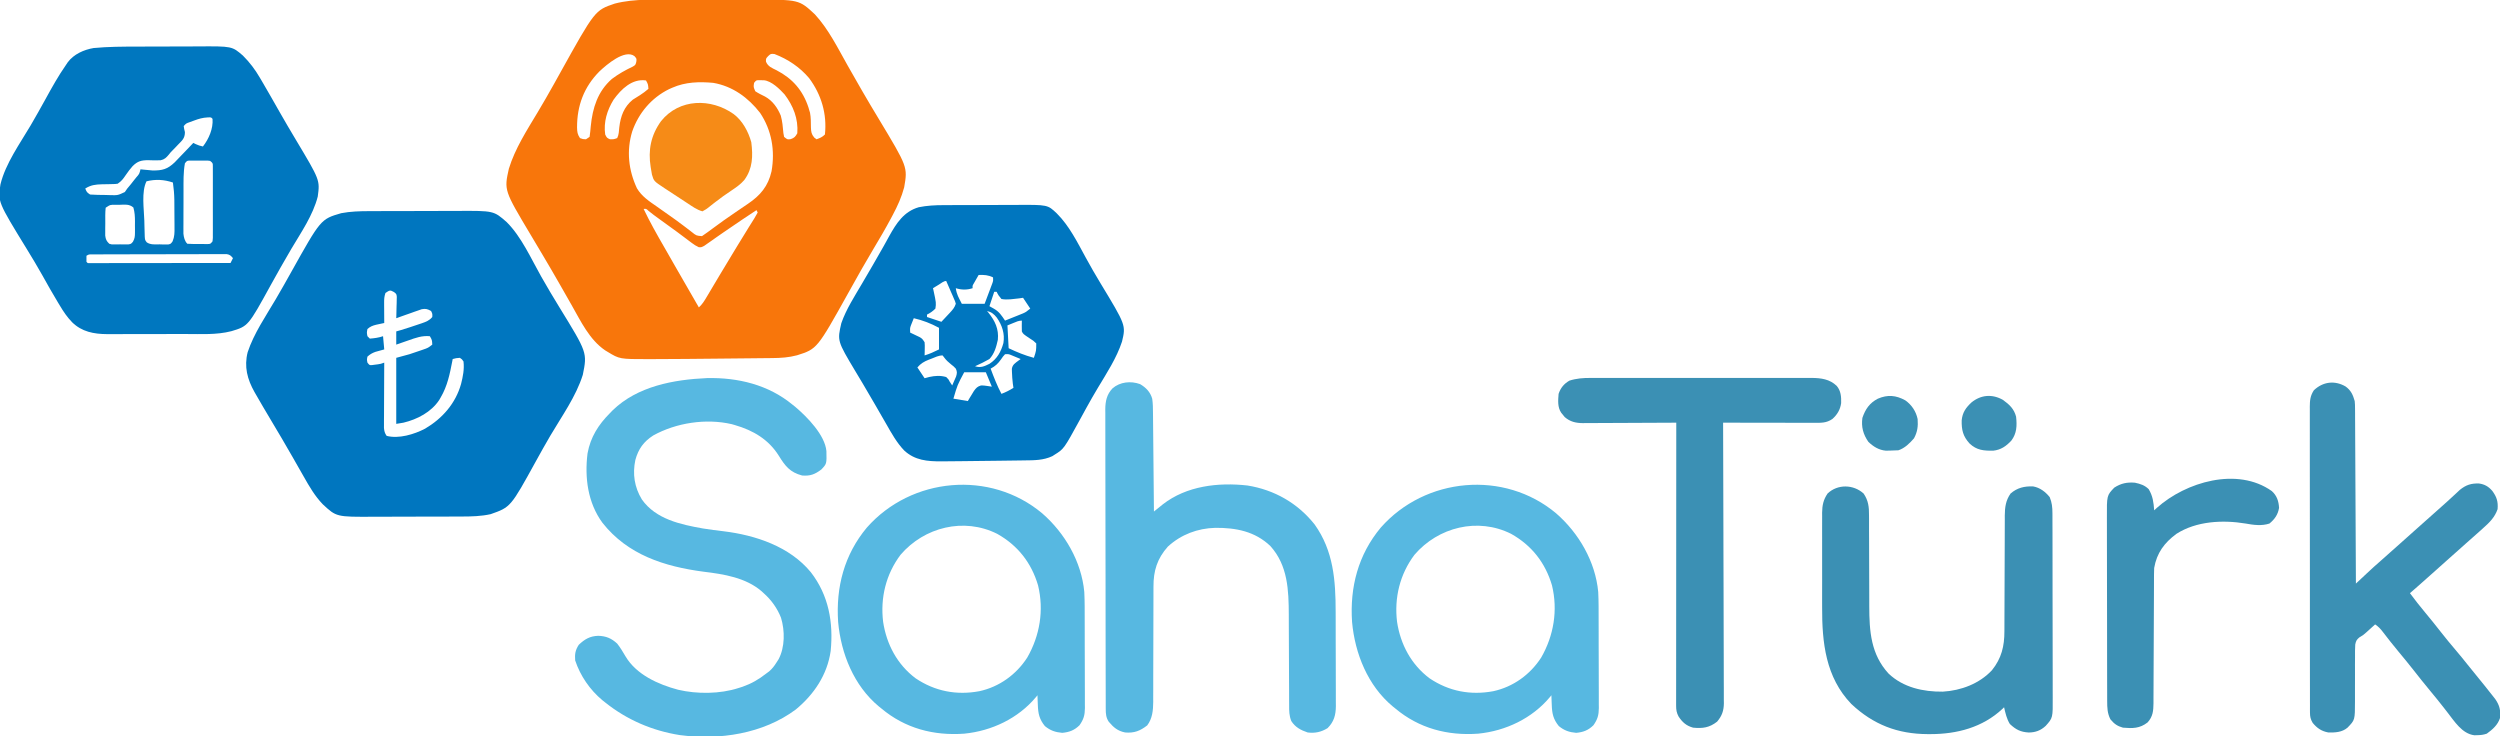
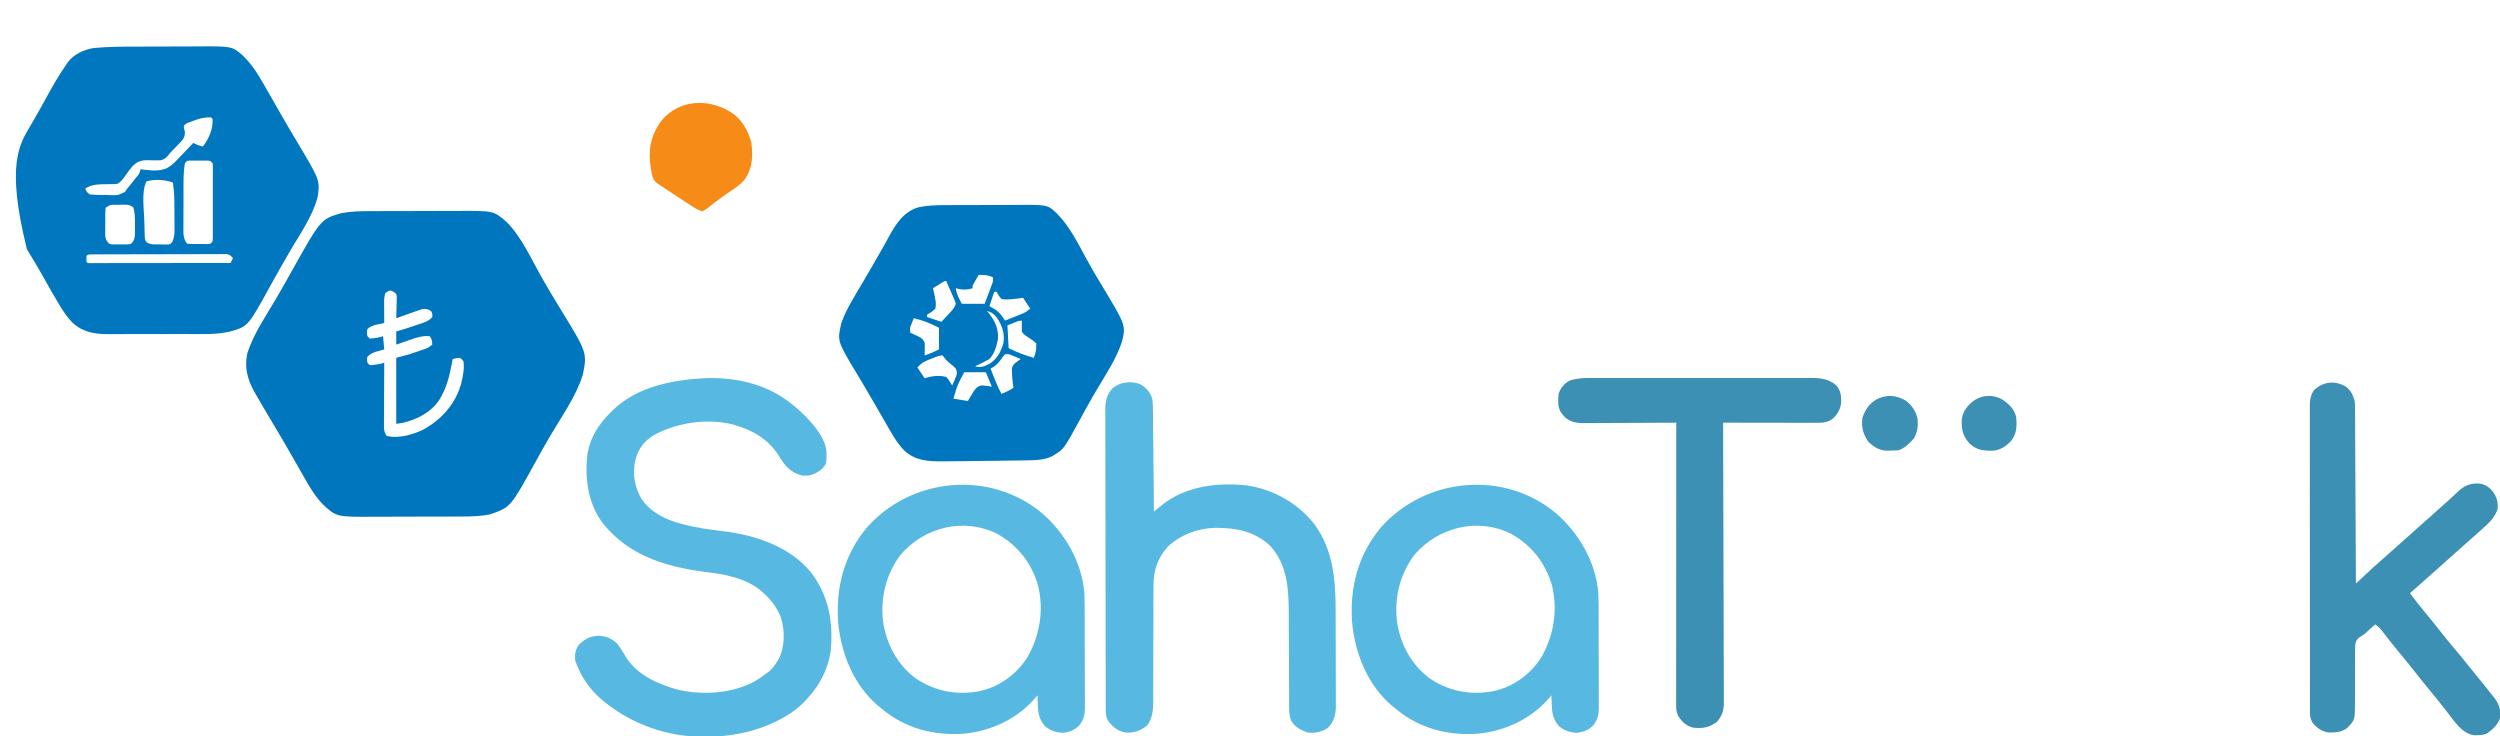
<svg xmlns="http://www.w3.org/2000/svg" version="1.1" width="2082" height="613">
-   <path d="M0 0 C2.411 -0.003 4.822 -0.007 7.232 -0.01 C12.255 -0.016 17.277 -0.018 22.3 -0.017 C28.707 -0.017 35.114 -0.031 41.521 -0.048 C46.488 -0.059 51.456 -0.061 56.423 -0.061 C58.785 -0.062 61.146 -0.066 63.508 -0.074 C101.14 -0.187 101.14 -0.187 114.359 12.105 C125.776 24.52 133.396 40.104 141.636 54.69 C145.16 60.929 148.72 67.147 152.297 73.355 C152.908 74.416 153.519 75.477 154.148 76.57 C158.532 84.153 163.02 91.669 167.547 99.168 C191.661 139.229 191.661 139.229 188.734 156.168 C186.571 164.291 183.257 171.657 179.297 179.043 C178.776 180.028 178.255 181.012 177.719 182.027 C173.05 190.764 168.04 199.285 162.949 207.781 C159.835 212.979 156.799 218.218 153.797 223.48 C153.312 224.331 152.826 225.181 152.326 226.056 C149.005 231.894 145.733 237.758 142.469 243.627 C116.234 290.751 116.234 290.751 99.547 296.043 C92.777 297.865 86.033 298.322 79.062 298.373 C78.222 298.383 77.381 298.393 76.516 298.403 C73.743 298.435 70.971 298.46 68.199 298.484 C66.241 298.505 64.282 298.526 62.324 298.547 C58.208 298.591 54.091 298.632 49.975 298.671 C44.792 298.719 39.61 298.773 34.427 298.829 C16.08 299.025 -2.268 299.204 -20.617 299.242 C-22.376 299.249 -22.376 299.249 -24.17 299.256 C-48.229 299.259 -48.229 299.259 -58.266 293.168 C-59.256 292.57 -59.256 292.57 -60.266 291.961 C-73.434 283.037 -80.613 267.592 -88.266 254.168 C-89.201 252.531 -89.201 252.531 -90.154 250.861 C-92.808 246.214 -95.46 241.566 -98.107 236.915 C-102.788 228.7 -107.559 220.545 -112.391 212.418 C-113.048 211.31 -113.706 210.202 -114.384 209.061 C-116.994 204.665 -119.606 200.27 -122.23 195.882 C-144.479 158.643 -144.479 158.643 -140.5 140.719 C-135.296 123.768 -125.476 108.678 -116.439 93.57 C-111.866 85.918 -107.416 78.206 -103.078 70.418 C-102.509 69.396 -101.94 68.375 -101.354 67.322 C-100.22 65.284 -99.086 63.245 -97.954 61.206 C-68.819 8.776 -68.819 8.776 -52.336 3.172 C-35.547 -1.203 -17.209 0.005 0 0 Z M-65.112 59.688 C-77.984 72.681 -83.741 88.205 -83.698 106.317 C-83.592 110.089 -83.401 111.965 -81.266 115.168 C-78.849 116.085 -78.849 116.085 -76.266 116.168 C-74.781 115.178 -74.781 115.178 -73.266 114.168 C-72.813 111.149 -72.514 108.206 -72.266 105.168 C-70.775 90.059 -66.479 76.234 -54.691 65.914 C-49.243 61.818 -43.55 58.579 -37.383 55.688 C-35.048 54.315 -35.048 54.315 -34.355 51.637 C-34.006 49.024 -34.006 49.024 -35.953 46.855 C-43.985 40.995 -59.128 54.013 -65.112 59.688 Z M75.484 46.855 C73.515 48.999 73.515 48.999 73.645 51.531 C75.339 55.63 78.579 56.742 82.422 58.668 C95.711 65.512 104.423 75.497 109.078 89.828 C109.295 90.6 109.511 91.372 109.734 92.168 C109.924 92.765 110.113 93.362 110.309 93.977 C111.094 98.018 111.02 102.212 111.076 106.324 C111.221 109.938 111.456 111.827 113.777 114.668 C114.423 115.163 115.069 115.658 115.734 116.168 C118.65 115.094 120.512 114.39 122.734 112.168 C124.547 95.072 119.801 79.02 109.551 65.23 C101.814 56.083 91.905 49.449 80.734 45.168 C77.666 44.868 77.666 44.868 75.484 46.855 Z M-53.266 83.168 C-58.65 91.89 -61.745 101.846 -60.266 112.168 C-58.865 114.989 -58.865 114.989 -56.266 116.168 C-53.095 116.182 -53.095 116.182 -50.266 115.168 C-48.813 112.262 -48.841 109.395 -48.516 106.168 C-47.42 96.962 -44.633 89.165 -37.266 83.168 C-35.272 81.852 -33.253 80.598 -31.203 79.371 C-28.723 77.831 -26.495 76.049 -24.266 74.168 C-24.541 70.35 -24.541 70.35 -26.266 67.168 C-37.797 65.46 -46.924 74.362 -53.266 83.168 Z M63.734 69.168 C63.179 72.563 63.179 72.563 64.734 76.168 C67.345 77.901 70.059 79.203 72.871 80.582 C79.178 84.075 83.243 89.874 85.969 96.457 C87.312 101.214 87.707 106.099 88.145 111.008 C88.339 112.051 88.534 113.094 88.734 114.168 C91.481 116.429 91.481 116.429 94.234 116.043 C97.351 114.952 98.096 114.01 99.734 111.168 C100.65 99.038 96.331 88.252 89.098 78.758 C85.017 74.286 78.229 67.571 71.859 67 C71.158 66.994 70.457 66.987 69.734 66.98 C69.033 66.966 68.332 66.952 67.609 66.938 C65.489 67.003 65.489 67.003 63.734 69.168 Z M-4.266 73.168 C-5.673 73.787 -5.673 73.787 -7.109 74.418 C-21.756 81.659 -32.453 94.321 -37.766 109.668 C-42.634 125.714 -40.87 141.855 -33.828 156.98 C-29.818 163.743 -23.6 167.794 -17.266 172.168 C-15.934 173.111 -14.603 174.057 -13.273 175.004 C-11.17 176.501 -9.063 177.991 -6.943 179.465 C-3.016 182.196 0.842 184.988 4.645 187.891 C5.453 188.5 6.262 189.109 7.095 189.737 C8.661 190.92 10.216 192.118 11.759 193.331 C15.636 196.459 15.636 196.459 20.336 196.82 C23.389 194.717 26.411 192.604 29.359 190.355 C35.3 185.907 41.344 181.648 47.484 177.48 C49.098 176.379 50.711 175.278 52.324 174.176 C54.397 172.761 56.47 171.346 58.551 169.944 C68.937 162.933 75.438 155.285 78.267 142.821 C81.294 125.638 78.451 108.699 68.734 94.168 C58.853 81.472 45.891 71.952 29.734 69.168 C18.085 68.102 6.556 68.411 -4.266 73.168 Z M-28.266 174.168 C-23.04 185.116 -17.108 195.592 -11.04 206.09 C-9.124 209.413 -7.221 212.742 -5.32 216.074 C-4.983 216.666 -4.646 217.257 -4.298 217.867 C-3.611 219.072 -2.923 220.277 -2.236 221.482 C4.375 233.071 11.03 244.633 17.734 256.168 C20.635 253.586 22.395 250.624 24.367 247.297 C24.716 246.711 25.065 246.126 25.425 245.522 C26.179 244.256 26.931 242.989 27.682 241.721 C29.282 239.015 30.893 236.316 32.503 233.617 C33.336 232.218 34.17 230.82 35.003 229.421 C38.835 222.987 42.71 216.579 46.601 210.18 C47.665 208.429 48.727 206.678 49.789 204.927 C52.924 199.762 56.073 194.61 59.277 189.488 C59.804 188.642 60.331 187.796 60.873 186.925 C61.834 185.385 62.802 183.848 63.777 182.317 C64.824 180.637 65.789 178.907 66.734 177.168 C66.239 176.178 66.239 176.178 65.734 175.168 C63.667 176.539 61.601 177.911 59.535 179.285 C57.689 180.512 55.842 181.738 53.994 182.963 C48.592 186.556 43.231 190.2 37.914 193.918 C36.221 195.095 34.527 196.271 32.833 197.447 C31.186 198.595 29.549 199.757 27.912 200.92 C26.399 201.969 26.399 201.969 24.855 203.039 C23.963 203.667 23.07 204.296 22.15 204.943 C19.734 206.168 19.734 206.168 17.659 206.032 C15.476 205.052 13.732 203.908 11.82 202.465 C11.068 201.903 10.315 201.34 9.54 200.761 C8.738 200.153 7.936 199.545 7.109 198.918 C5.407 197.644 3.704 196.37 2 195.098 C1.131 194.446 0.261 193.795 -0.635 193.124 C-5.509 189.5 -10.451 185.969 -15.389 182.433 C-18.378 180.285 -21.302 178.138 -24.148 175.801 C-26.084 173.964 -26.084 173.964 -28.266 174.168 Z " fill="#F8760B" transform="translate(564.266,-0.168)" />
  <path d="M0 0 C0.997 -0.005 1.993 -0.01 3.02 -0.015 C6.284 -0.03 9.549 -0.036 12.813 -0.042 C14.498 -0.046 14.498 -0.046 16.217 -0.051 C22.157 -0.065 28.097 -0.075 34.037 -0.079 C40.145 -0.085 46.253 -0.109 52.361 -0.137 C57.085 -0.156 61.808 -0.161 66.532 -0.162 C68.783 -0.165 71.034 -0.173 73.285 -0.187 C103.686 -0.352 103.686 -0.352 114.508 9.161 C126.85 21.503 134.685 39.406 143.202 54.437 C148.111 63.095 153.19 71.631 158.401 80.11 C181.597 117.851 181.597 117.851 177.875 136.298 C172.249 154.306 160.342 170.82 150.842 186.977 C146.669 194.096 142.645 201.291 138.668 208.521 C117.757 246.5 117.757 246.5 101.133 252.349 C93.182 254.131 85.137 254.312 77.017 254.322 C76.02 254.327 75.023 254.332 73.997 254.337 C70.732 254.352 67.468 254.359 64.204 254.364 C62.519 254.368 62.519 254.368 60.8 254.373 C54.86 254.388 48.92 254.397 42.979 254.401 C36.871 254.407 30.764 254.431 24.656 254.459 C19.932 254.478 15.208 254.483 10.484 254.485 C8.233 254.488 5.983 254.496 3.732 254.509 C-27.332 254.678 -27.332 254.678 -38.664 244.142 C-45.257 237.286 -49.842 229.378 -54.492 221.161 C-56.612 217.438 -58.735 213.716 -60.858 209.994 C-61.533 208.81 -62.207 207.625 -62.881 206.44 C-69.359 195.047 -76.021 183.768 -82.757 172.525 C-86.701 165.933 -90.594 159.315 -94.398 152.642 C-94.771 151.996 -95.144 151.349 -95.528 150.684 C-101.561 140.012 -104.291 129.5 -101.242 117.474 C-96.045 101.812 -86.171 87.498 -77.854 73.351 C-73.554 66.028 -69.373 58.644 -65.242 51.224 C-40.36 6.657 -40.36 6.657 -23.339 1.704 C-15.619 0.232 -7.838 0.01 0 0 Z M13.508 68.161 C12.508 71.161 12.393 73.135 12.411 76.267 C12.414 77.25 12.417 78.232 12.42 79.245 C12.429 80.269 12.437 81.293 12.446 82.349 C12.45 83.384 12.455 84.42 12.459 85.487 C12.471 88.045 12.488 90.603 12.508 93.161 C11.894 93.291 11.28 93.421 10.647 93.555 C9.84 93.729 9.032 93.903 8.2 94.083 C7 94.34 7 94.34 5.776 94.602 C2.825 95.33 0.778 96.111 -1.492 98.161 C-2.075 101.204 -2.075 101.204 -1.492 104.161 C-0.832 104.821 -0.172 105.481 0.508 106.161 C4.464 105.847 7.753 105.413 11.508 104.161 C11.838 107.791 12.168 111.421 12.508 115.161 C10.034 115.845 7.56 116.528 5.086 117.212 C2.411 118.197 0.606 119.237 -1.492 121.161 C-1.992 123.704 -1.992 123.704 -1.492 126.161 C0.28 128.401 0.28 128.401 2.567 128.173 C3.352 128.066 4.137 127.959 4.946 127.849 C5.728 127.749 6.511 127.65 7.317 127.548 C9.675 127.187 9.675 127.187 12.508 126.161 C12.504 126.866 12.499 127.572 12.495 128.298 C12.455 134.949 12.424 141.599 12.405 148.25 C12.394 151.669 12.38 155.087 12.357 158.506 C12.332 162.438 12.322 166.37 12.313 170.302 C12.303 171.528 12.292 172.754 12.282 174.017 C12.281 175.729 12.281 175.729 12.281 177.475 C12.277 178.478 12.272 179.482 12.268 180.516 C12.518 183.272 12.927 184.896 14.508 187.161 C24.6 189.787 37.43 185.891 46.508 181.161 C60.946 172.658 71.915 160.137 76.481 143.93 C78.065 137.678 79.274 131.613 78.508 125.161 C77.263 123.353 77.263 123.353 75.508 122.161 C72.359 122.394 72.359 122.394 69.508 123.161 C69.399 123.744 69.289 124.326 69.176 124.927 C67.108 135.619 65.092 145.684 59.508 155.161 C59.113 155.848 58.717 156.535 58.309 157.243 C51.672 167.348 39.984 173.427 28.508 176.161 C25.538 176.656 25.538 176.656 22.508 177.161 C22.508 159.011 22.508 140.861 22.508 122.161 C26.138 121.171 29.768 120.181 33.508 119.161 C36.549 118.173 39.561 117.168 42.571 116.099 C43.315 115.843 44.06 115.587 44.827 115.323 C49.036 113.866 49.036 113.866 52.508 111.161 C52.321 107.335 52.321 107.335 50.508 104.161 C43.992 103.525 38.664 105.504 32.571 107.661 C31.601 107.995 30.631 108.329 29.631 108.673 C27.254 109.493 24.881 110.326 22.508 111.161 C22.508 107.531 22.508 103.901 22.508 100.161 C23.808 99.79 25.107 99.419 26.446 99.036 C31.483 97.516 36.47 95.869 41.446 94.161 C42.564 93.788 42.564 93.788 43.705 93.407 C47.323 92.148 50.073 91.162 52.508 88.161 C52.67 85.555 52.67 85.555 51.508 83.161 C48.597 81.51 47.056 81.061 43.738 81.668 C42.758 82.014 41.779 82.36 40.77 82.716 C39.703 83.083 38.637 83.451 37.538 83.829 C36.435 84.227 35.332 84.626 34.196 85.036 C33.074 85.427 31.952 85.817 30.795 86.22 C28.028 87.186 25.266 88.166 22.508 89.161 C22.54 88.276 22.54 88.276 22.572 87.373 C22.655 84.698 22.707 82.024 22.758 79.349 C22.792 78.42 22.825 77.491 22.86 76.534 C22.879 75.195 22.879 75.195 22.899 73.829 C22.92 73.007 22.941 72.185 22.962 71.338 C22.689 68.989 22.689 68.989 20.609 67.369 C17.25 65.437 16.83 65.946 13.508 68.161 Z " fill="#0076BF" transform="translate(307.492,175.839)" />
-   <path d="M0 0 C0.939 -0.003 1.877 -0.006 2.845 -0.009 C7.802 -0.023 12.758 -0.033 17.715 -0.037 C22.79 -0.043 27.863 -0.067 32.938 -0.095 C36.886 -0.114 40.834 -0.119 44.782 -0.12 C46.652 -0.123 48.522 -0.131 50.391 -0.145 C78.912 -0.333 78.912 -0.333 87.964 7.486 C93.605 13.132 98.116 19.059 102.117 25.953 C102.62 26.804 103.122 27.655 103.64 28.531 C108.666 37.082 113.56 45.71 118.457 54.336 C122.922 62.192 127.5 69.972 132.145 77.723 C152.15 111.168 152.15 111.168 150.305 124.891 C146.324 140.445 136.523 154.605 128.432 168.237 C125.807 172.681 123.238 177.157 120.68 181.641 C119.96 182.897 119.96 182.897 119.226 184.178 C116.486 188.979 113.794 193.802 111.137 198.648 C92.368 232.805 92.368 232.805 78.367 237.016 C66.105 240.192 52.953 239.366 40.395 239.371 C38.327 239.374 36.259 239.378 34.191 239.381 C29.873 239.387 25.556 239.389 21.238 239.388 C15.725 239.388 10.212 239.402 4.699 239.419 C0.435 239.43 -3.83 239.432 -8.095 239.432 C-10.127 239.433 -12.159 239.437 -14.191 239.445 C-17.038 239.455 -19.884 239.452 -22.731 239.446 C-23.969 239.454 -23.969 239.454 -25.233 239.463 C-36.155 239.405 -46.185 237.481 -54.176 229.652 C-58.366 225.371 -61.456 220.773 -64.508 215.641 C-65.061 214.729 -65.614 213.818 -66.185 212.879 C-70.667 205.44 -74.93 197.88 -79.156 190.294 C-83.236 183.009 -87.527 175.877 -91.896 168.764 C-116.176 129.207 -116.176 129.207 -113.938 114.727 C-109.675 97.3 -97.805 80.938 -88.806 65.642 C-84.58 58.436 -80.501 51.157 -76.476 43.838 C-71.094 34.057 -65.732 24.354 -59.32 15.203 C-58.601 14.128 -58.601 14.128 -57.867 13.031 C-52.876 6.318 -44.425 2.559 -36.32 1.203 C-24.239 0.062 -12.124 0.025 0 0 Z M47.367 61.578 C46.154 62.019 44.941 62.46 43.691 62.914 C40.632 64.003 40.632 64.003 38.68 66.203 C39.032 68.633 39.032 68.633 39.68 71.203 C39.68 76.361 37.453 78.092 34.055 81.578 C33.533 82.13 33.011 82.682 32.473 83.25 C31.414 84.363 30.343 85.465 29.261 86.556 C27.661 88.173 27.661 88.173 26.292 89.937 C24.185 92.438 22.714 93.987 19.447 94.669 C15.989 94.847 12.57 94.731 9.111 94.613 C3.358 94.605 0.286 95.429 -3.848 99.523 C-5.931 101.899 -7.795 104.34 -9.57 106.953 C-11.754 110.15 -13.075 112.04 -16.32 114.203 C-18.493 114.474 -18.493 114.474 -20.996 114.512 C-21.907 114.537 -22.818 114.562 -23.756 114.588 C-25.662 114.623 -27.568 114.654 -29.475 114.682 C-34.838 114.837 -38.645 115.266 -43.32 118.203 C-42.011 121.325 -42.011 121.325 -39.32 123.203 C-35.056 123.528 -30.783 123.528 -26.508 123.578 C-25.319 123.616 -24.129 123.653 -22.904 123.691 C-16.218 123.888 -16.218 123.888 -10.359 121.129 C-9.686 120.163 -9.014 119.198 -8.32 118.203 C-7.361 117.038 -6.396 115.878 -5.426 114.723 C-4.45 113.49 -3.477 112.254 -2.508 111.016 C-2.006 110.387 -1.504 109.759 -0.986 109.111 C1.747 106.027 1.747 106.027 2.68 102.203 C3.586 102.299 4.492 102.394 5.426 102.492 C6.644 102.603 7.862 102.714 9.117 102.828 C10.312 102.944 11.507 103.06 12.738 103.18 C20.88 103.228 25.085 102.184 31.152 96.414 C33.036 94.484 34.896 92.543 36.742 90.578 C37.711 89.574 38.682 88.571 39.654 87.57 C42.013 85.13 44.353 82.674 46.68 80.203 C47.293 80.52 47.907 80.837 48.539 81.164 C50.59 82.159 52.459 82.727 54.68 83.203 C59.603 76.873 63.318 68.335 62.68 60.203 C61.548 58.852 61.548 58.852 58.574 58.992 C54.401 59.218 51.275 60.126 47.367 61.578 Z M39.68 97.203 C38.288 104.655 38.52 112.484 38.512 120.039 C38.508 121.121 38.505 122.204 38.502 123.319 C38.497 125.586 38.494 127.853 38.494 130.121 C38.492 133.59 38.474 137.058 38.455 140.527 C38.452 142.74 38.45 144.952 38.449 147.164 C38.442 148.197 38.435 149.231 38.427 150.296 C38.431 151.261 38.434 152.226 38.437 153.22 C38.435 154.064 38.434 154.908 38.432 155.778 C38.744 158.832 39.446 161.969 41.68 164.203 C44.818 164.453 47.97 164.388 51.117 164.391 C52.002 164.403 52.887 164.415 53.799 164.428 C54.645 164.43 55.491 164.432 56.363 164.434 C57.532 164.44 57.532 164.44 58.724 164.446 C60.915 164.377 60.915 164.377 62.68 162.203 C62.987 159.384 62.987 159.384 62.938 156.041 C62.945 154.746 62.951 153.452 62.958 152.118 C62.954 150.698 62.95 149.279 62.945 147.859 C62.947 146.41 62.949 144.96 62.951 143.51 C62.954 140.471 62.95 137.431 62.94 134.391 C62.929 130.49 62.936 126.59 62.948 122.689 C62.955 119.695 62.953 116.701 62.947 113.707 C62.946 112.268 62.948 110.83 62.952 109.391 C62.957 107.383 62.948 105.374 62.938 103.365 C62.937 102.221 62.935 101.077 62.934 99.898 C62.954 97.053 62.954 97.053 60.68 95.203 C58.679 94.894 58.679 94.894 56.398 94.938 C55.557 94.935 54.715 94.932 53.848 94.93 C52.967 94.937 52.087 94.945 51.18 94.953 C49.859 94.942 49.859 94.942 48.512 94.93 C47.67 94.932 46.828 94.935 45.961 94.938 C44.802 94.941 44.802 94.941 43.619 94.944 C41.443 95.035 41.443 95.035 39.68 97.203 Z M7.68 112.203 C3.3 120.962 5.622 135.364 5.877 145.029 C5.912 146.394 5.943 147.758 5.968 149.123 C6.008 151.064 6.07 153.005 6.133 154.945 C6.165 156.078 6.198 157.211 6.231 158.378 C6.469 161.182 6.469 161.182 7.956 163.065 C11.219 165.219 14.886 164.715 18.68 164.703 C19.5 164.731 20.319 164.76 21.164 164.789 C21.953 164.792 22.742 164.794 23.555 164.797 C24.274 164.804 24.993 164.811 25.734 164.818 C27.879 164.327 27.879 164.327 29.417 162.198 C31.05 158.325 31.073 154.812 31.008 150.684 C31.006 149.866 31.004 149.049 31.002 148.207 C30.995 146.481 30.982 144.755 30.961 143.03 C30.93 140.41 30.92 137.79 30.914 135.17 C30.905 133.487 30.895 131.804 30.883 130.121 C30.879 129.347 30.874 128.573 30.87 127.775 C30.806 122.844 30.371 118.086 29.68 113.203 C22.412 110.729 15.194 110.325 7.68 112.203 Z M-26.32 134.203 C-26.781 138.477 -26.644 142.783 -26.633 147.078 C-26.649 148.276 -26.665 149.473 -26.682 150.707 C-26.682 151.858 -26.683 153.009 -26.684 154.195 C-26.687 155.251 -26.69 156.306 -26.693 157.394 C-26.268 160.6 -25.651 161.976 -23.32 164.203 C-21.359 164.812 -21.359 164.812 -19.195 164.734 C-18.406 164.74 -17.617 164.745 -16.805 164.75 C-15.985 164.735 -15.165 164.719 -14.32 164.703 C-13.5 164.719 -12.681 164.734 -11.836 164.75 C-11.047 164.745 -10.258 164.74 -9.445 164.734 C-8.726 164.73 -8.007 164.725 -7.266 164.721 C-5.168 164.334 -5.168 164.334 -3.587 162.498 C-2.084 159.775 -1.933 158.055 -1.922 154.957 C-1.918 153.955 -1.914 152.953 -1.91 151.92 C-1.922 150.879 -1.933 149.838 -1.945 148.766 C-1.934 147.729 -1.922 146.692 -1.91 145.623 C-1.926 141.533 -2.105 137.946 -3.246 134.008 C-6.7 131.003 -10.477 131.6 -14.883 131.766 C-16.197 131.774 -16.197 131.774 -17.537 131.783 C-22.447 131.625 -22.447 131.625 -26.32 134.203 Z M-42.32 174.203 C-42.363 175.869 -42.361 177.537 -42.32 179.203 C-41.322 180.422 -41.322 180.422 -39.339 180.326 C-38.462 180.325 -37.586 180.324 -36.682 180.323 C-35.68 180.325 -34.677 180.326 -33.644 180.328 C-32.535 180.324 -31.426 180.32 -30.283 180.317 C-28.542 180.317 -28.542 180.317 -26.765 180.317 C-22.907 180.316 -19.049 180.309 -15.191 180.301 C-12.525 180.299 -9.858 180.297 -7.192 180.296 C-0.877 180.293 5.438 180.285 11.752 180.275 C18.94 180.264 26.127 180.258 33.314 180.253 C48.103 180.243 62.891 180.225 77.68 180.203 C78.34 178.883 79 177.563 79.68 176.203 C78.015 174.155 77.134 173.28 74.489 172.831 C73.631 172.833 72.774 172.834 71.891 172.836 C70.905 172.83 69.919 172.824 68.904 172.819 C67.284 172.833 67.284 172.833 65.631 172.847 C64.492 172.845 63.354 172.843 62.181 172.84 C58.408 172.837 54.636 172.856 50.863 172.875 C48.249 172.878 45.635 172.88 43.021 172.881 C37.539 172.884 32.057 172.899 26.575 172.922 C19.535 172.951 12.494 172.961 5.453 172.966 C0.055 172.969 -5.344 172.98 -10.742 172.991 C-13.339 172.997 -15.936 173.002 -18.533 173.006 C-22.155 173.013 -25.778 173.026 -29.401 173.042 C-31.024 173.044 -31.024 173.044 -32.68 173.045 C-33.663 173.051 -34.646 173.057 -35.658 173.063 C-36.515 173.066 -37.372 173.069 -38.255 173.072 C-40.384 173.073 -40.384 173.073 -42.32 174.203 Z " fill="#0077BF" transform="translate(114.32,38.797)" />
+   <path d="M0 0 C0.939 -0.003 1.877 -0.006 2.845 -0.009 C7.802 -0.023 12.758 -0.033 17.715 -0.037 C22.79 -0.043 27.863 -0.067 32.938 -0.095 C36.886 -0.114 40.834 -0.119 44.782 -0.12 C46.652 -0.123 48.522 -0.131 50.391 -0.145 C78.912 -0.333 78.912 -0.333 87.964 7.486 C93.605 13.132 98.116 19.059 102.117 25.953 C102.62 26.804 103.122 27.655 103.64 28.531 C108.666 37.082 113.56 45.71 118.457 54.336 C122.922 62.192 127.5 69.972 132.145 77.723 C152.15 111.168 152.15 111.168 150.305 124.891 C146.324 140.445 136.523 154.605 128.432 168.237 C125.807 172.681 123.238 177.157 120.68 181.641 C119.96 182.897 119.96 182.897 119.226 184.178 C116.486 188.979 113.794 193.802 111.137 198.648 C92.368 232.805 92.368 232.805 78.367 237.016 C66.105 240.192 52.953 239.366 40.395 239.371 C38.327 239.374 36.259 239.378 34.191 239.381 C29.873 239.387 25.556 239.389 21.238 239.388 C15.725 239.388 10.212 239.402 4.699 239.419 C0.435 239.43 -3.83 239.432 -8.095 239.432 C-10.127 239.433 -12.159 239.437 -14.191 239.445 C-17.038 239.455 -19.884 239.452 -22.731 239.446 C-23.969 239.454 -23.969 239.454 -25.233 239.463 C-36.155 239.405 -46.185 237.481 -54.176 229.652 C-58.366 225.371 -61.456 220.773 -64.508 215.641 C-65.061 214.729 -65.614 213.818 -66.185 212.879 C-70.667 205.44 -74.93 197.88 -79.156 190.294 C-83.236 183.009 -87.527 175.877 -91.896 168.764 C-109.675 97.3 -97.805 80.938 -88.806 65.642 C-84.58 58.436 -80.501 51.157 -76.476 43.838 C-71.094 34.057 -65.732 24.354 -59.32 15.203 C-58.601 14.128 -58.601 14.128 -57.867 13.031 C-52.876 6.318 -44.425 2.559 -36.32 1.203 C-24.239 0.062 -12.124 0.025 0 0 Z M47.367 61.578 C46.154 62.019 44.941 62.46 43.691 62.914 C40.632 64.003 40.632 64.003 38.68 66.203 C39.032 68.633 39.032 68.633 39.68 71.203 C39.68 76.361 37.453 78.092 34.055 81.578 C33.533 82.13 33.011 82.682 32.473 83.25 C31.414 84.363 30.343 85.465 29.261 86.556 C27.661 88.173 27.661 88.173 26.292 89.937 C24.185 92.438 22.714 93.987 19.447 94.669 C15.989 94.847 12.57 94.731 9.111 94.613 C3.358 94.605 0.286 95.429 -3.848 99.523 C-5.931 101.899 -7.795 104.34 -9.57 106.953 C-11.754 110.15 -13.075 112.04 -16.32 114.203 C-18.493 114.474 -18.493 114.474 -20.996 114.512 C-21.907 114.537 -22.818 114.562 -23.756 114.588 C-25.662 114.623 -27.568 114.654 -29.475 114.682 C-34.838 114.837 -38.645 115.266 -43.32 118.203 C-42.011 121.325 -42.011 121.325 -39.32 123.203 C-35.056 123.528 -30.783 123.528 -26.508 123.578 C-25.319 123.616 -24.129 123.653 -22.904 123.691 C-16.218 123.888 -16.218 123.888 -10.359 121.129 C-9.686 120.163 -9.014 119.198 -8.32 118.203 C-7.361 117.038 -6.396 115.878 -5.426 114.723 C-4.45 113.49 -3.477 112.254 -2.508 111.016 C-2.006 110.387 -1.504 109.759 -0.986 109.111 C1.747 106.027 1.747 106.027 2.68 102.203 C3.586 102.299 4.492 102.394 5.426 102.492 C6.644 102.603 7.862 102.714 9.117 102.828 C10.312 102.944 11.507 103.06 12.738 103.18 C20.88 103.228 25.085 102.184 31.152 96.414 C33.036 94.484 34.896 92.543 36.742 90.578 C37.711 89.574 38.682 88.571 39.654 87.57 C42.013 85.13 44.353 82.674 46.68 80.203 C47.293 80.52 47.907 80.837 48.539 81.164 C50.59 82.159 52.459 82.727 54.68 83.203 C59.603 76.873 63.318 68.335 62.68 60.203 C61.548 58.852 61.548 58.852 58.574 58.992 C54.401 59.218 51.275 60.126 47.367 61.578 Z M39.68 97.203 C38.288 104.655 38.52 112.484 38.512 120.039 C38.508 121.121 38.505 122.204 38.502 123.319 C38.497 125.586 38.494 127.853 38.494 130.121 C38.492 133.59 38.474 137.058 38.455 140.527 C38.452 142.74 38.45 144.952 38.449 147.164 C38.442 148.197 38.435 149.231 38.427 150.296 C38.431 151.261 38.434 152.226 38.437 153.22 C38.435 154.064 38.434 154.908 38.432 155.778 C38.744 158.832 39.446 161.969 41.68 164.203 C44.818 164.453 47.97 164.388 51.117 164.391 C52.002 164.403 52.887 164.415 53.799 164.428 C54.645 164.43 55.491 164.432 56.363 164.434 C57.532 164.44 57.532 164.44 58.724 164.446 C60.915 164.377 60.915 164.377 62.68 162.203 C62.987 159.384 62.987 159.384 62.938 156.041 C62.945 154.746 62.951 153.452 62.958 152.118 C62.954 150.698 62.95 149.279 62.945 147.859 C62.947 146.41 62.949 144.96 62.951 143.51 C62.954 140.471 62.95 137.431 62.94 134.391 C62.929 130.49 62.936 126.59 62.948 122.689 C62.955 119.695 62.953 116.701 62.947 113.707 C62.946 112.268 62.948 110.83 62.952 109.391 C62.957 107.383 62.948 105.374 62.938 103.365 C62.937 102.221 62.935 101.077 62.934 99.898 C62.954 97.053 62.954 97.053 60.68 95.203 C58.679 94.894 58.679 94.894 56.398 94.938 C55.557 94.935 54.715 94.932 53.848 94.93 C52.967 94.937 52.087 94.945 51.18 94.953 C49.859 94.942 49.859 94.942 48.512 94.93 C47.67 94.932 46.828 94.935 45.961 94.938 C44.802 94.941 44.802 94.941 43.619 94.944 C41.443 95.035 41.443 95.035 39.68 97.203 Z M7.68 112.203 C3.3 120.962 5.622 135.364 5.877 145.029 C5.912 146.394 5.943 147.758 5.968 149.123 C6.008 151.064 6.07 153.005 6.133 154.945 C6.165 156.078 6.198 157.211 6.231 158.378 C6.469 161.182 6.469 161.182 7.956 163.065 C11.219 165.219 14.886 164.715 18.68 164.703 C19.5 164.731 20.319 164.76 21.164 164.789 C21.953 164.792 22.742 164.794 23.555 164.797 C24.274 164.804 24.993 164.811 25.734 164.818 C27.879 164.327 27.879 164.327 29.417 162.198 C31.05 158.325 31.073 154.812 31.008 150.684 C31.006 149.866 31.004 149.049 31.002 148.207 C30.995 146.481 30.982 144.755 30.961 143.03 C30.93 140.41 30.92 137.79 30.914 135.17 C30.905 133.487 30.895 131.804 30.883 130.121 C30.879 129.347 30.874 128.573 30.87 127.775 C30.806 122.844 30.371 118.086 29.68 113.203 C22.412 110.729 15.194 110.325 7.68 112.203 Z M-26.32 134.203 C-26.781 138.477 -26.644 142.783 -26.633 147.078 C-26.649 148.276 -26.665 149.473 -26.682 150.707 C-26.682 151.858 -26.683 153.009 -26.684 154.195 C-26.687 155.251 -26.69 156.306 -26.693 157.394 C-26.268 160.6 -25.651 161.976 -23.32 164.203 C-21.359 164.812 -21.359 164.812 -19.195 164.734 C-18.406 164.74 -17.617 164.745 -16.805 164.75 C-15.985 164.735 -15.165 164.719 -14.32 164.703 C-13.5 164.719 -12.681 164.734 -11.836 164.75 C-11.047 164.745 -10.258 164.74 -9.445 164.734 C-8.726 164.73 -8.007 164.725 -7.266 164.721 C-5.168 164.334 -5.168 164.334 -3.587 162.498 C-2.084 159.775 -1.933 158.055 -1.922 154.957 C-1.918 153.955 -1.914 152.953 -1.91 151.92 C-1.922 150.879 -1.933 149.838 -1.945 148.766 C-1.934 147.729 -1.922 146.692 -1.91 145.623 C-1.926 141.533 -2.105 137.946 -3.246 134.008 C-6.7 131.003 -10.477 131.6 -14.883 131.766 C-16.197 131.774 -16.197 131.774 -17.537 131.783 C-22.447 131.625 -22.447 131.625 -26.32 134.203 Z M-42.32 174.203 C-42.363 175.869 -42.361 177.537 -42.32 179.203 C-41.322 180.422 -41.322 180.422 -39.339 180.326 C-38.462 180.325 -37.586 180.324 -36.682 180.323 C-35.68 180.325 -34.677 180.326 -33.644 180.328 C-32.535 180.324 -31.426 180.32 -30.283 180.317 C-28.542 180.317 -28.542 180.317 -26.765 180.317 C-22.907 180.316 -19.049 180.309 -15.191 180.301 C-12.525 180.299 -9.858 180.297 -7.192 180.296 C-0.877 180.293 5.438 180.285 11.752 180.275 C18.94 180.264 26.127 180.258 33.314 180.253 C48.103 180.243 62.891 180.225 77.68 180.203 C78.34 178.883 79 177.563 79.68 176.203 C78.015 174.155 77.134 173.28 74.489 172.831 C73.631 172.833 72.774 172.834 71.891 172.836 C70.905 172.83 69.919 172.824 68.904 172.819 C67.284 172.833 67.284 172.833 65.631 172.847 C64.492 172.845 63.354 172.843 62.181 172.84 C58.408 172.837 54.636 172.856 50.863 172.875 C48.249 172.878 45.635 172.88 43.021 172.881 C37.539 172.884 32.057 172.899 26.575 172.922 C19.535 172.951 12.494 172.961 5.453 172.966 C0.055 172.969 -5.344 172.98 -10.742 172.991 C-13.339 172.997 -15.936 173.002 -18.533 173.006 C-22.155 173.013 -25.778 173.026 -29.401 173.042 C-31.024 173.044 -31.024 173.044 -32.68 173.045 C-33.663 173.051 -34.646 173.057 -35.658 173.063 C-36.515 173.066 -37.372 173.069 -38.255 173.072 C-40.384 173.073 -40.384 173.073 -42.32 174.203 Z " fill="#0077BF" transform="translate(114.32,38.797)" />
  <path d="M0 0 C1.231 -0.007 1.231 -0.007 2.487 -0.015 C5.173 -0.03 7.858 -0.036 10.544 -0.042 C11.932 -0.046 11.932 -0.046 13.348 -0.051 C18.245 -0.065 23.141 -0.075 28.037 -0.079 C33.063 -0.085 38.09 -0.109 43.116 -0.137 C47.01 -0.156 50.904 -0.161 54.798 -0.162 C56.65 -0.165 58.502 -0.173 60.354 -0.187 C86.76 -0.362 86.76 -0.362 94.399 6.911 C104.91 17.405 111.525 30.997 118.592 43.89 C122.472 50.965 126.461 57.952 130.649 64.849 C151.935 100.005 151.935 100.005 148.684 113.634 C144.194 127.354 135.872 139.976 128.506 152.281 C125.381 157.523 122.334 162.801 119.387 168.146 C119.06 168.739 118.732 169.333 118.395 169.945 C116.805 172.833 115.223 175.726 113.651 178.624 C100.285 203.022 100.285 203.022 92.524 207.849 C91.911 208.244 91.297 208.64 90.665 209.048 C83.175 212.536 75.568 212.495 67.458 212.575 C65.601 212.604 65.601 212.604 63.707 212.634 C60.391 212.684 57.075 212.726 53.759 212.763 C51.022 212.794 48.286 212.831 45.551 212.869 C38.274 212.968 30.997 213.05 23.721 213.125 C20.687 213.157 17.652 213.193 14.618 213.232 C10.337 213.286 6.056 213.322 1.774 213.349 C0.058 213.368 0.058 213.368 -1.693 213.388 C-13.474 213.401 -23.776 212.582 -32.675 204.36 C-38.965 197.798 -43.249 189.993 -47.726 182.161 C-48.84 180.227 -49.954 178.294 -51.07 176.36 C-52.95 173.1 -54.83 169.839 -56.704 166.575 C-60.107 160.659 -63.541 154.764 -67.038 148.903 C-67.395 148.305 -67.751 147.707 -68.119 147.091 C-69.83 144.223 -71.547 141.357 -73.271 138.496 C-88.47 113.08 -88.47 113.08 -85.066 98.294 C-80.968 86.548 -73.971 75.851 -67.726 65.161 C-67.146 64.165 -66.565 63.17 -65.968 62.144 C-63.641 58.152 -61.313 54.161 -58.974 50.177 C-55.996 45.097 -53.061 39.999 -50.198 34.853 C-49.625 33.825 -49.053 32.796 -48.462 31.737 C-47.385 29.798 -46.314 27.856 -45.251 25.909 C-39.21 15.039 -32.978 5.311 -20.581 1.739 C-13.767 0.36 -6.937 0.01 0 0 Z M29.274 58.161 C28.436 59.617 27.604 61.076 26.774 62.536 C26.31 63.348 25.846 64.16 25.368 64.997 C24.124 67.055 24.124 67.055 24.274 69.161 C19.63 70.709 14.949 70.657 10.274 69.161 C10.928 74.393 12.67 76.952 15.274 82.161 C21.544 82.161 27.814 82.161 34.274 82.161 C35.447 79.059 36.612 75.955 37.774 72.849 C38.108 71.968 38.442 71.086 38.786 70.179 C39.102 69.331 39.418 68.484 39.743 67.61 C40.036 66.83 40.329 66.05 40.632 65.246 C41.421 63.047 41.421 63.047 41.274 60.161 C37.154 58.163 33.822 57.983 29.274 58.161 Z M-3.788 66.161 C-4.707 66.718 -5.627 67.275 -6.573 67.849 C-7.284 68.282 -7.994 68.715 -8.726 69.161 C-8.581 69.802 -8.437 70.442 -8.288 71.103 C-6.067 81.454 -6.067 81.454 -6.726 86.161 C-8.955 88.391 -10.924 89.76 -13.726 91.161 C-13.726 91.821 -13.726 92.481 -13.726 93.161 C-9.766 94.481 -5.806 95.801 -1.726 97.161 C0.093 95.229 1.904 93.291 3.712 91.349 C4.228 90.801 4.744 90.254 5.276 89.69 C7.585 87.201 9.188 85.42 10.274 82.161 C9.676 79.997 9.676 79.997 8.622 77.712 C8.258 76.864 7.894 76.017 7.518 75.144 C7.128 74.262 6.738 73.381 6.337 72.474 C5.951 71.581 5.565 70.688 5.167 69.769 C4.211 67.562 3.247 65.36 2.274 63.161 C0.147 63.161 -2.047 65.103 -3.788 66.161 Z M42.274 72.161 C40.954 76.121 39.634 80.081 38.274 84.161 C39.491 84.842 40.708 85.522 41.962 86.224 C46.376 88.693 48.497 92.032 51.274 96.161 C54.027 95.064 56.776 93.959 59.524 92.849 C60.301 92.54 61.079 92.231 61.88 91.913 C62.634 91.607 63.388 91.301 64.165 90.985 C64.856 90.708 65.547 90.43 66.26 90.144 C68.724 89.02 68.724 89.02 72.274 86.161 C70.294 83.191 68.314 80.221 66.274 77.161 C65.16 77.326 64.047 77.491 62.899 77.661 C61.359 77.839 59.817 78.005 58.274 78.161 C57.41 78.253 56.547 78.344 55.657 78.438 C53.065 78.596 50.825 78.663 48.274 78.161 C45.774 75.161 45.774 75.161 44.274 72.161 C43.614 72.161 42.954 72.161 42.274 72.161 Z M36.274 88.161 C36.672 88.634 37.071 89.107 37.481 89.595 C42.943 96.412 46.213 103.243 45.274 112.161 C43.977 118.046 42.438 123.692 38.274 128.161 C34.382 130.416 30.384 132.339 26.274 134.161 C30.969 135.684 33.988 134.275 38.274 132.161 C44.687 128.011 47.881 122.186 49.911 114.864 C51.196 107.071 48.868 100.047 44.399 93.661 C42.023 90.715 40.061 89.052 36.274 88.161 Z M-24.726 94.161 C-25.234 95.408 -25.732 96.659 -26.226 97.911 C-26.504 98.607 -26.783 99.303 -27.07 100.021 C-27.921 102.425 -27.921 102.425 -27.726 106.161 C-27.027 106.487 -26.328 106.813 -25.609 107.149 C-24.699 107.586 -23.788 108.023 -22.851 108.474 C-21.946 108.903 -21.041 109.332 -20.109 109.774 C-17.726 111.161 -17.726 111.161 -15.726 114.161 C-15.531 116.86 -15.531 116.86 -15.601 119.849 C-15.619 120.843 -15.637 121.836 -15.656 122.86 C-15.69 123.999 -15.69 123.999 -15.726 125.161 C-11.388 123.818 -7.862 122.229 -3.726 120.161 C-3.726 114.221 -3.726 108.281 -3.726 102.161 C-10.623 98.462 -17.108 95.942 -24.726 94.161 Z M58.149 98.161 C56.54 98.821 54.932 99.481 53.274 100.161 C53.604 106.431 53.934 112.701 54.274 119.161 C61.187 122.44 67.881 125.189 75.274 127.161 C77.25 121.257 77.25 121.257 77.274 115.161 C74.899 112.875 74.899 112.875 71.837 110.974 C66.347 107.307 66.347 107.307 65.274 105.161 C65.205 103.621 65.19 102.078 65.212 100.536 C65.221 99.719 65.23 98.902 65.239 98.06 C65.251 97.433 65.262 96.807 65.274 96.161 C62.572 96.161 60.644 97.138 58.149 98.161 Z M51.274 124.161 C49.534 126.06 49.534 126.06 47.899 128.474 C45.374 132.054 43.157 134.099 39.274 136.161 C41.951 143.357 44.68 150.372 48.274 157.161 C51.868 155.826 55.029 154.201 58.274 152.161 C58.027 150.491 58.027 150.491 57.774 148.786 C57.373 145.473 57.122 142.185 57.024 138.849 C56.998 138.028 56.973 137.206 56.946 136.36 C57.483 132.764 59.692 131.61 62.462 129.474 C63.06 129.041 63.658 128.607 64.274 128.161 C62.673 127.488 61.068 126.823 59.462 126.161 C58.568 125.79 57.675 125.419 56.755 125.036 C54.241 123.995 54.241 123.995 51.274 124.161 Z M-10.101 127.911 C-10.774 128.164 -11.447 128.416 -12.14 128.677 C-16.146 130.254 -18.933 131.867 -21.726 135.161 C-19.746 138.131 -17.766 141.101 -15.726 144.161 C-14.426 143.811 -13.127 143.46 -11.788 143.099 C-6.965 142.039 -2.512 141.768 2.274 143.161 C4.212 145.036 4.212 145.036 5.274 147.161 C5.934 148.151 6.594 149.141 7.274 150.161 C7.976 148.584 8.66 146.999 9.337 145.411 C9.911 144.089 9.911 144.089 10.497 142.739 C11.348 139.916 11.489 138.823 10.274 136.161 C8.536 134.314 8.536 134.314 6.399 132.661 C4.158 130.841 2.357 129.274 0.641 126.942 C0.19 126.355 -0.261 125.767 -0.726 125.161 C-4.065 125.161 -7.031 126.702 -10.101 127.911 Z M17.274 139.161 C11.614 149.74 11.614 149.74 8.274 161.161 C14.214 162.151 14.214 162.151 20.274 163.161 C20.733 162.39 21.192 161.619 21.665 160.825 C22.278 159.822 22.892 158.819 23.524 157.786 C24.127 156.788 24.731 155.791 25.352 154.763 C27.281 152.151 28.208 151.09 31.274 150.161 C33.634 150.185 33.634 150.185 36.024 150.536 C38.128 150.846 38.128 150.846 40.274 151.161 C38.624 147.201 36.974 143.241 35.274 139.161 C29.334 139.161 23.394 139.161 17.274 139.161 Z " fill="#0076BF" transform="translate(785.726,170.839)" />
  <path d="M0 0 C25.716 -0.568 51.094 5.51 71.203 22.125 C72.443 23.121 72.443 23.121 73.707 24.137 C83.462 32.396 98.268 47.498 99.441 60.832 C99.694 71.398 99.694 71.398 95.203 76.125 C89.814 80.194 85.967 81.662 79.203 81.125 C69.062 78.461 65.09 73.212 59.766 64.625 C51.245 51.048 38.443 43.528 23.203 39.125 C22.359 38.879 21.514 38.633 20.645 38.379 C-0.798 33.404 -25.589 37.161 -44.742 47.754 C-52.77 52.918 -57.16 58.995 -59.672 68.188 C-62.124 79.763 -60.48 90.861 -54.223 101.105 C-42.657 117.488 -22.01 121.943 -3.398 125.23 C2.324 126.184 8.069 126.874 13.828 127.562 C40.427 130.822 68.814 140.223 86.465 161.658 C101.335 180.866 105.358 203.488 102.985 227.317 C100.147 247.099 89.108 263.484 73.91 276.016 C46.717 296.24 10.324 301.698 -22.66 297.304 C-45.566 293.69 -66.69 284.605 -84.797 270.125 C-85.603 269.487 -86.408 268.849 -87.238 268.191 C-97.583 259.538 -105.525 247.939 -109.797 235.125 C-110.194 229.867 -109.692 226.564 -106.797 222.125 C-101.859 217.401 -97.477 214.868 -90.609 214.625 C-84.088 214.818 -79.588 216.682 -74.797 221.125 C-72.182 224.45 -70.023 228.035 -67.902 231.688 C-58.828 247.008 -40.645 255.138 -23.984 259.562 C-8.293 263.25 10.831 263.122 26.203 258.125 C27.87 257.597 27.87 257.597 29.57 257.059 C36.982 254.466 43.048 250.969 49.203 246.125 C50.045 245.504 50.887 244.882 51.754 244.242 C54.391 241.963 56.038 239.757 57.891 236.812 C58.763 235.457 58.763 235.457 59.652 234.074 C64.945 224.009 64.897 210.399 61.641 199.625 C58.552 191.728 53.561 184.726 47.203 179.125 C46.615 178.584 46.028 178.042 45.422 177.484 C32.185 166.125 13.957 163.29 -2.797 161.25 C-35.387 156.959 -66.034 147.225 -87.099 120.472 C-99.314 103.789 -102.004 82.834 -99.497 62.715 C-97.037 49.128 -90.397 38.757 -80.797 29.125 C-80.058 28.363 -79.32 27.601 -78.559 26.816 C-57.856 6.741 -27.762 1.241 0 0 Z " fill="#57B8E1" transform="translate(588.797,314.875)" />
  <path d="M0 0 C4.884 2.875 8.553 6.616 10.093 12.224 C10.662 16.161 10.686 20.041 10.713 24.015 C10.723 24.903 10.733 25.792 10.743 26.707 C10.775 29.634 10.799 32.561 10.824 35.488 C10.845 37.521 10.866 39.554 10.887 41.588 C10.942 46.932 10.992 52.277 11.04 57.621 C11.09 63.078 11.146 68.534 11.201 73.99 C11.309 84.691 11.41 95.393 11.508 106.094 C12.187 105.544 12.867 104.993 13.567 104.427 C14.909 103.345 14.909 103.345 16.279 102.241 C17.165 101.526 18.05 100.811 18.963 100.074 C38.719 84.703 65.141 81.701 89.333 84.41 C111.741 87.974 131.239 99.11 145.32 116.844 C161.039 138.856 162.828 163.408 162.844 189.582 C162.85 192.055 162.857 194.529 162.864 197.002 C162.876 202.164 162.88 207.325 162.878 212.487 C162.878 219.092 162.906 225.696 162.94 232.301 C162.962 237.4 162.966 242.498 162.965 247.597 C162.968 250.032 162.976 252.468 162.992 254.903 C163.011 258.306 163.006 261.708 162.994 265.111 C163.005 266.109 163.016 267.107 163.028 268.135 C162.961 275.562 161.472 281.129 156.133 286.469 C150.849 289.74 145.697 290.873 139.508 290.094 C133.767 288.148 129.211 285.754 125.892 280.57 C124.081 276.023 124.083 272.136 124.107 267.287 C124.1 266.316 124.093 265.344 124.086 264.343 C124.066 261.136 124.067 257.93 124.066 254.723 C124.055 252.48 124.041 250.238 124.026 247.996 C123.99 242.088 123.97 236.18 123.955 230.273 C123.93 220.85 123.89 211.428 123.833 202.006 C123.817 198.734 123.813 195.463 123.81 192.191 C123.738 171.575 123.046 151.006 108.477 134.84 C95.646 122.591 79.818 119.568 62.677 119.674 C47.862 120.07 34.164 125.163 23.098 135.309 C14.209 145.289 11.045 155.525 11.123 168.621 C11.118 169.739 11.112 170.858 11.107 172.01 C11.097 174.424 11.094 176.839 11.097 179.253 C11.102 183.079 11.088 186.904 11.069 190.73 C11.032 198.851 11.018 206.973 11.008 215.094 C10.996 224.508 10.974 233.923 10.928 243.337 C10.914 247.098 10.918 250.858 10.923 254.619 C10.914 256.935 10.904 259.251 10.893 261.566 C10.899 262.605 10.905 263.643 10.911 264.712 C10.853 271.654 10.223 278.524 5.895 284.215 C0.021 288.765 -4.9 290.748 -12.492 290.094 C-18.704 288.854 -22.11 285.899 -26.145 281.129 C-28.389 277.739 -28.617 274.532 -28.626 270.532 C-28.631 269.616 -28.635 268.701 -28.64 267.757 C-28.64 266.755 -28.64 265.753 -28.639 264.72 C-28.643 263.652 -28.647 262.585 -28.651 261.485 C-28.662 257.895 -28.665 254.305 -28.669 250.716 C-28.675 248.147 -28.682 245.578 -28.689 243.009 C-28.709 235.293 -28.719 227.576 -28.728 219.859 C-28.732 216.224 -28.738 212.589 -28.743 208.954 C-28.76 196.869 -28.774 184.783 -28.782 172.698 C-28.783 169.563 -28.785 166.428 -28.787 163.293 C-28.788 162.514 -28.788 161.735 -28.789 160.932 C-28.797 148.308 -28.822 135.685 -28.855 123.061 C-28.888 110.098 -28.906 97.134 -28.909 84.17 C-28.911 76.893 -28.92 69.616 -28.946 62.339 C-28.97 55.493 -28.973 48.648 -28.963 41.803 C-28.962 39.29 -28.969 36.778 -28.982 34.266 C-29 30.835 -28.993 27.406 -28.98 23.975 C-28.991 22.982 -29.002 21.989 -29.013 20.965 C-28.951 14.208 -27.795 8.566 -23.009 3.535 C-16.769 -1.911 -7.774 -2.827 0 0 Z " fill="#57B8E1" transform="translate(949.492,319.906)" />
  <path d="M0 0 C18.916 16.444 32.737 40.255 35.062 65.5 C35.462 73.383 35.393 81.285 35.398 89.176 C35.405 91.474 35.412 93.771 35.419 96.069 C35.431 100.864 35.434 105.659 35.433 110.454 C35.433 116.592 35.46 122.729 35.495 128.867 C35.517 133.603 35.521 138.34 35.52 143.076 C35.522 145.34 35.531 147.603 35.547 149.866 C35.566 153.027 35.56 156.188 35.548 159.349 C35.56 160.277 35.571 161.206 35.582 162.162 C35.525 168.131 34.513 171.596 31.062 176.5 C26.759 180.69 22.629 182.262 16.688 182.812 C10.937 182.317 6.726 180.868 2.25 177.188 C-2.372 171.509 -3.415 166.718 -3.625 159.625 C-3.659 158.841 -3.693 158.058 -3.729 157.25 C-3.81 155.334 -3.876 153.417 -3.938 151.5 C-4.327 151.985 -4.716 152.469 -5.117 152.969 C-20.016 170.82 -41.999 181.22 -64.938 183.5 C-90.368 185.332 -114.179 179.101 -133.938 162.5 C-134.666 161.917 -135.394 161.335 -136.145 160.734 C-156.863 143.463 -167.533 116.835 -169.938 90.5 C-171.9 61.477 -164.853 34.461 -146.051 11.898 C-108.99 -30.163 -43.249 -36.23 0 0 Z M-117.938 34.5 C-130.143 50.727 -134.897 70.317 -132.469 90.371 C-129.648 109.062 -120.724 125.9 -105.445 137.371 C-89.304 148.249 -71.246 151.684 -52.252 148.113 C-35.71 144.497 -21.647 134.335 -12.461 120.152 C-1.932 101.821 1.574 80.755 -3.438 60 C-8.992 41.188 -20.316 26.698 -37.48 17.074 C-65.157 3.215 -98.154 11.437 -117.938 34.5 Z " fill="#57B8E1" transform="translate(1295.938,427.5)" />
  <path d="M0 0 C18.916 16.444 32.737 40.255 35.062 65.5 C35.462 73.383 35.393 81.285 35.398 89.176 C35.405 91.474 35.412 93.771 35.419 96.069 C35.431 100.864 35.434 105.659 35.433 110.454 C35.433 116.592 35.46 122.729 35.495 128.867 C35.517 133.603 35.521 138.34 35.52 143.076 C35.522 145.34 35.531 147.603 35.547 149.866 C35.566 153.027 35.56 156.188 35.548 159.349 C35.56 160.277 35.571 161.206 35.582 162.162 C35.525 168.131 34.513 171.596 31.062 176.5 C26.759 180.69 22.629 182.262 16.688 182.812 C10.937 182.317 6.726 180.868 2.25 177.188 C-2.372 171.509 -3.415 166.718 -3.625 159.625 C-3.659 158.841 -3.693 158.058 -3.729 157.25 C-3.81 155.334 -3.876 153.417 -3.938 151.5 C-4.327 151.985 -4.716 152.469 -5.117 152.969 C-20.016 170.82 -41.999 181.22 -64.938 183.5 C-90.368 185.332 -114.179 179.101 -133.938 162.5 C-134.666 161.917 -135.394 161.335 -136.145 160.734 C-156.863 143.463 -167.533 116.835 -169.938 90.5 C-171.9 61.477 -164.853 34.461 -146.051 11.898 C-108.99 -30.163 -43.249 -36.23 0 0 Z M-117.938 34.5 C-130.143 50.727 -134.897 70.317 -132.469 90.371 C-129.648 109.062 -120.724 125.9 -105.445 137.371 C-89.304 148.249 -71.246 151.684 -52.252 148.113 C-35.71 144.497 -21.647 134.335 -12.461 120.152 C-1.932 101.821 1.574 80.755 -3.438 60 C-8.992 41.188 -20.316 26.698 -37.48 17.074 C-65.157 3.215 -98.154 11.437 -117.938 34.5 Z " fill="#57B8E1" transform="translate(867.938,427.5)" />
  <path d="M0 0 C4.533 3.221 6.214 6.985 7.688 12.199 C7.949 15.311 7.949 15.311 7.966 18.691 C7.977 19.978 7.988 21.266 8 22.592 C8.002 24.006 8.004 25.42 8.006 26.833 C8.016 28.332 8.026 29.83 8.037 31.329 C8.064 35.386 8.079 39.443 8.092 43.501 C8.108 47.745 8.135 51.989 8.16 56.233 C8.207 64.265 8.244 72.297 8.277 80.329 C8.315 89.476 8.365 98.622 8.415 107.768 C8.518 126.579 8.607 145.389 8.688 164.199 C9.119 163.795 9.551 163.391 9.996 162.975 C11.969 161.128 13.944 159.283 15.918 157.438 C16.597 156.802 17.277 156.166 17.976 155.511 C21.86 151.882 25.773 148.305 29.801 144.836 C32.124 142.82 34.405 140.761 36.688 138.699 C39.668 136.009 42.66 133.336 45.688 130.699 C50.405 126.588 55.044 122.393 59.688 118.199 C64.97 113.429 70.267 108.68 75.633 104.004 C77.958 101.961 80.262 99.895 82.562 97.824 C83.4 97.071 84.238 96.319 85.102 95.543 C86.858 93.951 88.602 92.347 90.336 90.73 C91.194 89.936 92.053 89.142 92.938 88.324 C94.09 87.245 94.09 87.245 95.266 86.145 C100.418 82.006 104.736 80.622 111.227 80.855 C115.925 81.512 119.081 83.363 122.191 86.918 C125.919 91.93 127.209 95.832 126.688 102.199 C124.407 108.887 120.115 113.157 114.938 117.762 C113.92 118.693 113.92 118.693 112.883 119.643 C108.804 123.361 104.651 126.994 100.491 130.621 C98.202 132.624 95.942 134.658 93.688 136.699 C90.729 139.37 87.758 142.022 84.75 144.637 C81.522 147.447 78.35 150.315 75.188 153.199 C70.736 157.258 66.236 161.25 61.688 165.199 C60.187 166.511 58.687 167.824 57.188 169.137 C56.021 170.158 54.854 171.178 53.688 172.199 C57.75 177.721 61.986 183.059 66.375 188.324 C70.785 193.642 75.136 198.994 79.375 204.449 C83.387 209.607 87.536 214.624 91.779 219.594 C95.089 223.475 98.301 227.42 101.469 231.418 C103.749 234.276 106.057 237.108 108.37 239.939 C113.087 245.716 117.783 251.51 122.375 257.387 C123.163 258.391 123.95 259.395 124.762 260.43 C128.299 265.517 129.433 270.017 128.688 276.199 C126.783 282.033 122.531 285.655 117.688 289.199 C114.831 290.152 112.853 290.394 109.875 290.449 C109.044 290.475 108.212 290.501 107.355 290.527 C97.046 289.259 90.756 278.893 84.774 271.288 C83.873 270.132 82.973 268.974 82.075 267.815 C78.37 263.033 74.549 258.356 70.688 253.699 C65.994 248.034 61.39 242.313 56.871 236.508 C52.649 231.104 48.282 225.826 43.903 220.549 C39.542 215.279 35.293 209.932 31.15 204.488 C29.118 201.852 27.49 200.067 24.688 198.199 C24.035 198.791 23.383 199.383 22.711 199.992 C21.837 200.782 20.963 201.573 20.062 202.387 C19.204 203.164 18.345 203.941 17.461 204.742 C14.688 207.199 14.688 207.199 11.56 209.017 C9.286 210.927 8.734 211.968 8.137 214.918 C7.928 218.479 7.91 221.999 7.953 225.566 C7.939 227.565 7.926 229.564 7.912 231.563 C7.899 234.358 7.914 237.153 7.929 239.948 C7.949 244.831 7.93 249.714 7.906 254.597 C7.896 257.193 7.898 259.79 7.913 262.386 C7.906 277.803 7.906 277.803 1.688 284.199 C-2.886 288.08 -8.517 288.329 -14.312 288.199 C-19.968 287.131 -23.619 284.654 -27.312 280.199 C-29.101 277.205 -29.563 275.026 -29.567 271.554 C-29.573 270.62 -29.579 269.685 -29.585 268.723 C-29.581 267.7 -29.577 266.676 -29.573 265.622 C-29.577 264.533 -29.581 263.443 -29.585 262.321 C-29.595 258.657 -29.591 254.994 -29.587 251.331 C-29.592 248.709 -29.597 246.088 -29.603 243.466 C-29.615 237.077 -29.617 230.689 -29.615 224.3 C-29.613 219.107 -29.615 213.914 -29.619 208.721 C-29.62 207.982 -29.62 207.243 -29.621 206.482 C-29.622 204.981 -29.623 203.481 -29.625 201.98 C-29.635 187.901 -29.633 173.823 -29.627 159.744 C-29.622 146.864 -29.633 133.984 -29.652 121.104 C-29.672 107.88 -29.68 94.656 -29.676 81.433 C-29.674 74.008 -29.677 66.583 -29.691 59.159 C-29.704 52.177 -29.701 45.196 -29.688 38.214 C-29.686 35.649 -29.689 33.085 -29.697 30.52 C-29.707 27.023 -29.699 23.527 -29.687 20.03 C-29.694 19.012 -29.701 17.993 -29.709 16.943 C-29.668 11.607 -29.343 7.794 -26.312 3.199 C-18.79 -3.927 -9.048 -5.199 0 0 Z " fill="#3B90B4" transform="translate(1953.312,321.801)" />
-   <path d="M0 0 C4.001 5.841 4.576 11.214 4.514 18.141 C4.521 19.124 4.528 20.108 4.536 21.121 C4.555 24.354 4.547 27.587 4.539 30.82 C4.549 33.085 4.561 35.349 4.575 37.613 C4.607 43.569 4.618 49.524 4.622 55.48 C4.63 64.99 4.666 74.499 4.714 84.008 C4.726 87.311 4.726 90.613 4.724 93.915 C4.763 114.655 6.037 133.914 20.805 149.961 C33.019 161.567 49.645 165.187 66 165 C81.064 164.129 96.393 158.417 106.875 147.188 C114.869 137.295 117.302 127.097 117.271 114.684 C117.276 113.564 117.282 112.445 117.287 111.291 C117.297 108.868 117.303 106.445 117.305 104.022 C117.309 100.184 117.325 96.346 117.346 92.508 C117.394 82.977 117.426 73.446 117.447 63.914 C117.465 55.856 117.494 47.798 117.541 39.74 C117.553 37.198 117.559 34.656 117.559 32.115 C117.559 28.558 117.577 25.002 117.599 21.446 C117.595 20.401 117.59 19.356 117.585 18.279 C117.653 11.465 118.378 5.691 122.438 -0.023 C127.949 -4.791 133.965 -6.205 141.203 -5.91 C146.892 -4.913 151.404 -1.424 155 3 C156.853 7.552 157.255 11.417 157.267 16.311 C157.272 17.025 157.276 17.74 157.281 18.475 C157.294 20.856 157.292 23.237 157.291 25.619 C157.297 27.331 157.303 29.043 157.311 30.755 C157.329 35.397 157.333 40.04 157.335 44.683 C157.336 47.585 157.34 50.487 157.346 53.39 C157.364 63.52 157.372 73.651 157.371 83.781 C157.369 93.216 157.391 102.651 157.422 112.086 C157.448 120.194 157.459 128.302 157.458 136.411 C157.457 141.25 157.463 146.089 157.484 150.928 C157.503 155.481 157.504 160.032 157.489 164.585 C157.487 166.252 157.492 167.919 157.504 169.586 C157.621 186.832 157.621 186.832 151.659 193.5 C147.513 197.374 143.174 198.96 137.543 199.031 C130.714 198.622 126.817 196.656 121.812 191.938 C119.136 187.6 118.141 182.934 117 178 C116.585 178.412 116.17 178.825 115.742 179.25 C99.098 194.85 77.695 200.408 55.375 200.375 C54.384 200.374 54.384 200.374 53.373 200.372 C28.359 200.263 8.162 192.506 -10.188 175.312 C-31.626 153.013 -34.646 124.118 -34.531 94.609 C-34.534 92.124 -34.538 89.638 -34.543 87.152 C-34.549 81.985 -34.54 76.819 -34.521 71.652 C-34.499 65.041 -34.512 58.431 -34.536 51.821 C-34.55 46.706 -34.546 41.592 -34.535 36.477 C-34.533 34.038 -34.536 31.6 -34.545 29.162 C-34.555 25.762 -34.54 22.363 -34.518 18.964 C-34.526 17.967 -34.534 16.971 -34.542 15.944 C-34.468 9.788 -33.488 5.153 -30 0 C-21.651 -7.961 -8.485 -7.677 0 0 Z " fill="#3B90B4" transform="translate(1552,411)" />
  <path d="M0 0 C0.814 -0.003 1.628 -0.006 2.467 -0.009 C5.168 -0.017 7.869 -0.011 10.57 -0.005 C12.517 -0.008 14.465 -0.011 16.412 -0.015 C21.682 -0.025 26.953 -0.021 32.224 -0.015 C37.749 -0.01 43.274 -0.014 48.799 -0.017 C58.076 -0.021 67.353 -0.016 76.63 -0.007 C87.344 0.004 98.057 0.001 108.771 -0.01 C117.983 -0.02 127.194 -0.021 136.405 -0.016 C141.901 -0.012 147.397 -0.012 152.893 -0.019 C158.061 -0.024 163.228 -0.02 168.396 -0.009 C170.289 -0.006 172.181 -0.007 174.074 -0.011 C176.665 -0.017 179.256 -0.01 181.847 0 C182.589 -0.004 183.331 -0.009 184.095 -0.014 C192.035 0.045 199.182 0.99 205.048 6.625 C208.56 10.785 208.877 15.704 208.736 20.949 C208.003 26.358 205.481 30.598 201.423 34.191 C196.478 37.592 192.135 37.395 186.258 37.367 C185.439 37.368 184.619 37.368 183.774 37.368 C181.069 37.367 178.363 37.359 175.658 37.352 C173.78 37.35 171.903 37.348 170.025 37.347 C165.087 37.344 160.148 37.334 155.21 37.323 C150.169 37.312 145.128 37.308 140.088 37.303 C130.199 37.292 120.311 37.275 110.423 37.254 C110.43 39.106 110.43 39.106 110.437 40.995 C110.546 70.314 110.628 99.633 110.679 128.951 C110.685 132.561 110.692 136.171 110.698 139.781 C110.7 140.859 110.7 140.859 110.702 141.959 C110.724 153.59 110.763 165.221 110.809 176.852 C110.856 188.789 110.884 200.727 110.894 212.664 C110.9 219.368 110.916 226.072 110.952 232.776 C110.986 239.086 110.997 245.396 110.989 251.706 C110.99 254.022 111 256.337 111.019 258.653 C111.044 261.817 111.038 264.979 111.025 268.143 C111.039 269.057 111.054 269.971 111.069 270.914 C110.996 277.17 109.488 281.438 105.423 286.254 C98.969 291.289 93.409 292.019 85.423 291.254 C79.792 289.683 76.504 286.763 73.334 281.938 C71.719 278.95 71.299 276.464 71.3 273.137 C71.298 272.295 71.296 271.453 71.294 270.585 C71.297 269.66 71.3 268.735 71.303 267.782 C71.302 266.799 71.301 265.817 71.301 264.804 C71.299 261.497 71.304 258.19 71.31 254.882 C71.31 252.517 71.31 250.152 71.309 247.787 C71.309 242.023 71.314 236.258 71.32 230.493 C71.327 223.786 71.329 217.079 71.33 210.372 C71.332 198.411 71.339 186.45 71.348 174.489 C71.357 162.868 71.364 151.248 71.369 139.628 C71.369 138.912 71.369 138.196 71.369 137.458 C71.371 133.866 71.372 130.274 71.373 126.681 C71.384 96.872 71.401 67.063 71.423 37.254 C69.868 37.264 69.868 37.264 68.282 37.274 C58.498 37.335 48.714 37.38 38.929 37.409 C33.9 37.425 28.87 37.446 23.84 37.48 C18.984 37.513 14.127 37.531 9.271 37.539 C7.421 37.544 5.57 37.555 3.72 37.571 C1.123 37.593 -1.474 37.596 -4.071 37.595 C-5.211 37.611 -5.211 37.611 -6.375 37.627 C-12.196 37.594 -17.026 36.489 -21.537 32.535 C-22.004 31.947 -22.471 31.36 -22.952 30.754 C-23.434 30.166 -23.916 29.578 -24.412 28.973 C-27.57 24.311 -26.994 18.641 -26.577 13.254 C-24.933 8.323 -22.098 4.847 -17.577 2.254 C-11.801 0.379 -6.029 -0.036 0 0 Z " fill="#3B90B4" transform="translate(1324.577,314.746)" />
-   <path d="M0 0 C4.207 3.796 5.702 8.416 6 14 C5.034 19.624 2.403 23.368 -2 27 C-8.417 29.139 -15.325 28.203 -21.875 27 C-40.956 23.843 -62.833 24.932 -79.496 35.598 C-89.579 43.062 -95.834 51.505 -98 64 C-98.09 65.716 -98.133 67.436 -98.138 69.155 C-98.143 70.171 -98.149 71.187 -98.155 72.234 C-98.156 73.89 -98.156 73.89 -98.158 75.58 C-98.163 76.751 -98.168 77.922 -98.173 79.129 C-98.184 81.671 -98.192 84.212 -98.199 86.754 C-98.211 90.776 -98.23 94.798 -98.252 98.82 C-98.314 110.255 -98.368 121.69 -98.401 133.125 C-98.42 139.446 -98.449 145.766 -98.489 152.086 C-98.51 155.427 -98.524 158.768 -98.528 162.11 C-98.533 165.837 -98.556 169.564 -98.583 173.291 C-98.58 174.393 -98.577 175.495 -98.574 176.63 C-98.643 182.946 -99.05 187.765 -103.5 192.645 C-110.028 197.728 -115.94 197.676 -124 197 C-128.702 195.71 -131.332 193.806 -134.438 190.062 C-137.018 185.005 -137.127 180.477 -137.14 174.847 C-137.143 174.138 -137.146 173.429 -137.149 172.698 C-137.158 170.327 -137.16 167.957 -137.161 165.587 C-137.166 163.885 -137.171 162.183 -137.176 160.481 C-137.189 155.861 -137.196 151.241 -137.2 146.621 C-137.203 143.733 -137.207 140.845 -137.212 137.957 C-137.225 128.918 -137.235 119.878 -137.239 110.839 C-137.243 100.412 -137.261 89.985 -137.29 79.558 C-137.312 71.492 -137.322 63.427 -137.323 55.361 C-137.324 50.546 -137.33 45.732 -137.348 40.917 C-137.364 36.387 -137.366 31.857 -137.358 27.327 C-137.357 25.668 -137.361 24.009 -137.371 22.35 C-137.476 3.634 -137.476 3.634 -131.25 -2.875 C-125.725 -6.488 -120.549 -7.565 -114 -7 C-109.414 -6.003 -105.962 -4.938 -102.562 -1.625 C-99.108 4.178 -98.491 9.345 -98 16 C-97.236 15.299 -96.471 14.598 -95.684 13.875 C-71.72 -7.564 -28.703 -20.442 0 0 Z " fill="#3B90B4" transform="translate(1892,409)" />
  <path d="M0 0 C7.38 5.535 12.244 14.635 14.676 23.449 C16.132 34.904 15.903 45.353 8.848 54.918 C5.751 58.524 2.046 61.046 -1.875 63.688 C-3.389 64.723 -4.902 65.761 -6.414 66.801 C-7.176 67.325 -7.938 67.849 -8.724 68.389 C-10.956 69.969 -13.119 71.61 -15.273 73.293 C-16.279 74.07 -16.279 74.07 -17.305 74.863 C-18.578 75.852 -19.84 76.855 -21.089 77.874 C-22.828 79.211 -22.828 79.211 -26 81 C-30.578 79.778 -34.432 76.935 -38.348 74.352 C-39.041 73.898 -39.735 73.444 -40.45 72.976 C-41.911 72.019 -43.371 71.059 -44.829 70.097 C-47.054 68.63 -49.286 67.174 -51.518 65.719 C-52.94 64.784 -54.363 63.85 -55.785 62.914 C-56.449 62.482 -57.112 62.049 -57.796 61.604 C-66.453 55.866 -66.453 55.866 -68.047 50.426 C-68.301 49.058 -68.534 47.687 -68.75 46.312 C-68.871 45.594 -68.991 44.875 -69.116 44.134 C-71.379 29.967 -68.958 17.662 -60.473 5.879 C-45.267 -13.048 -18.862 -13.382 0 0 Z " fill="#F68B17" transform="translate(611,95)" />
  <path d="M0 0 C5.359 3.776 8.962 9.196 10.301 15.621 C10.78 21.568 10.16 26.324 7.301 31.621 C3.69 35.802 -0.4 39.855 -5.699 41.621 C-7.967 41.768 -10.24 41.842 -12.512 41.871 C-14.316 41.91 -14.316 41.91 -16.156 41.949 C-22.021 41.406 -26.472 38.626 -30.699 34.621 C-35.058 28.362 -36.734 22.17 -35.699 14.621 C-33.194 7.344 -29.746 2.251 -22.855 -1.34 C-14.708 -4.864 -7.741 -4.25 0 0 Z " fill="#3B90B4" transform="translate(1586.699,333.379)" />
  <path d="M0 0 C5.371 3.856 9.276 7.426 11 14 C11.808 21.405 11.639 27.923 7 34 C2.647 38.621 -1.606 41.626 -8.051 42.336 C-16.03 42.431 -21.808 41.958 -27.746 36.352 C-33.219 30.34 -34.483 25.065 -34.305 17 C-33.641 10.47 -30.852 6.535 -26.125 2.125 C-18.216 -4.269 -8.889 -5.01 0 0 Z " fill="#3B90B4" transform="translate(1668,333)" />
</svg>